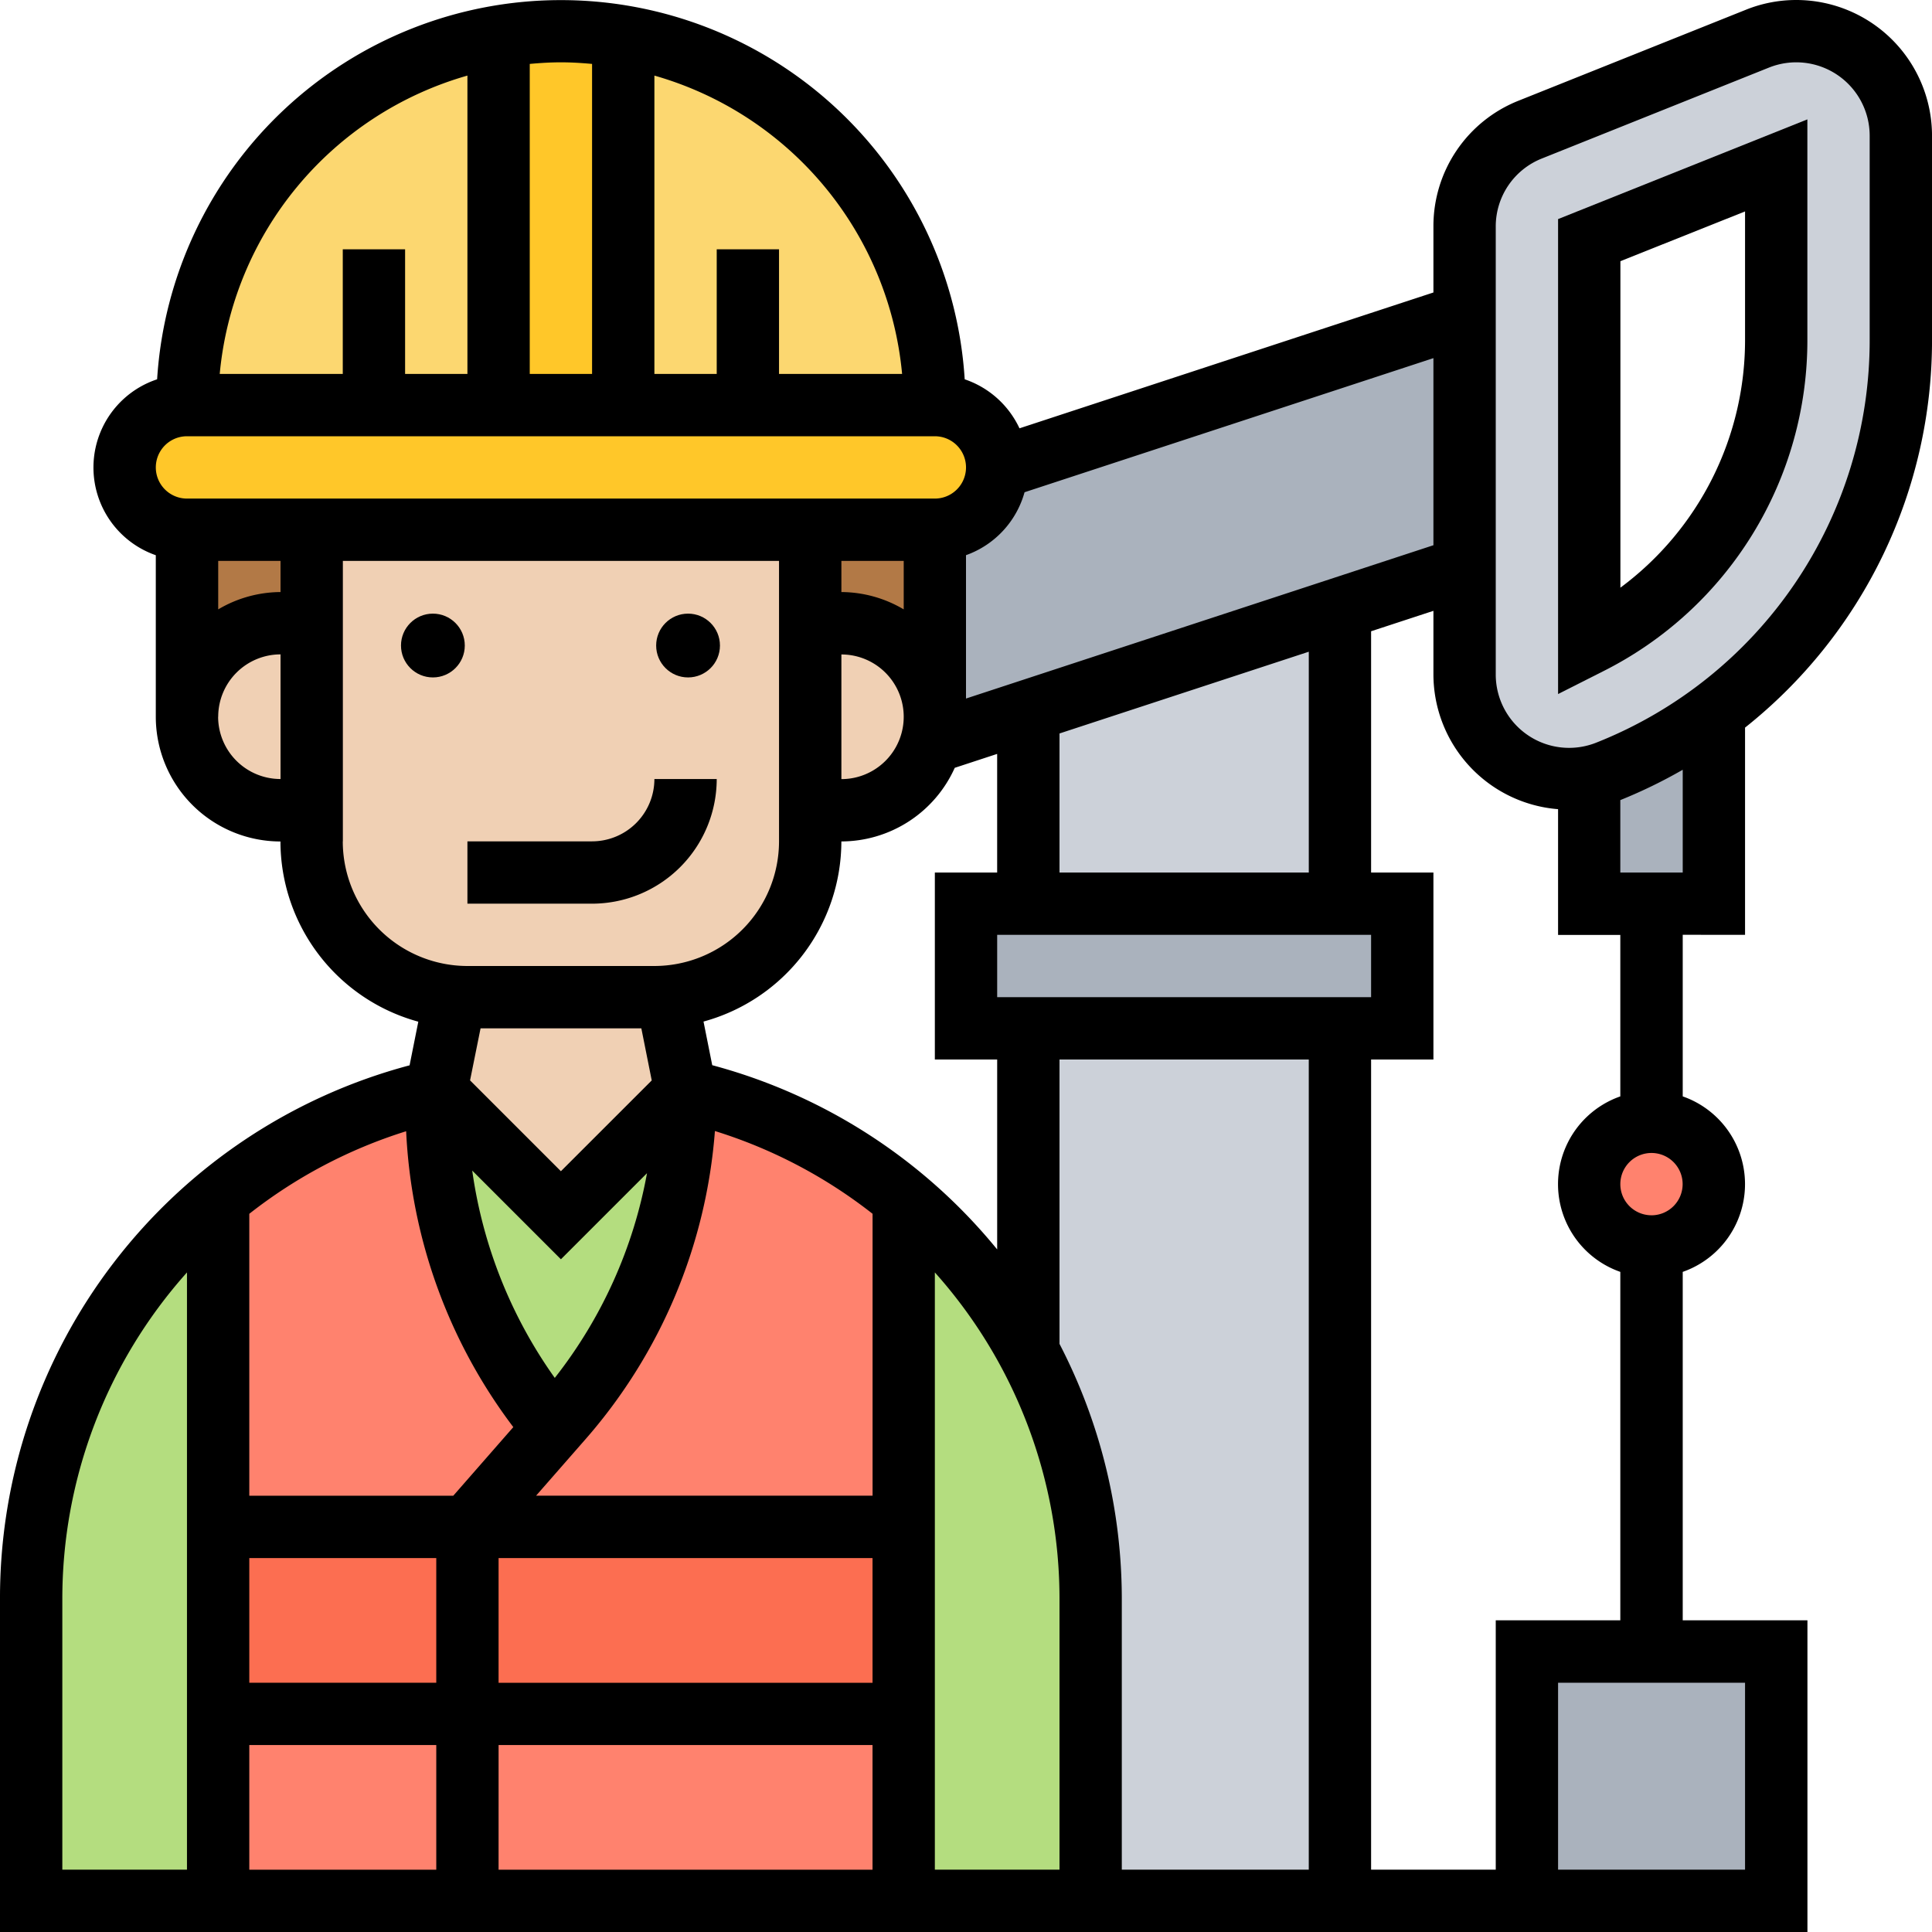
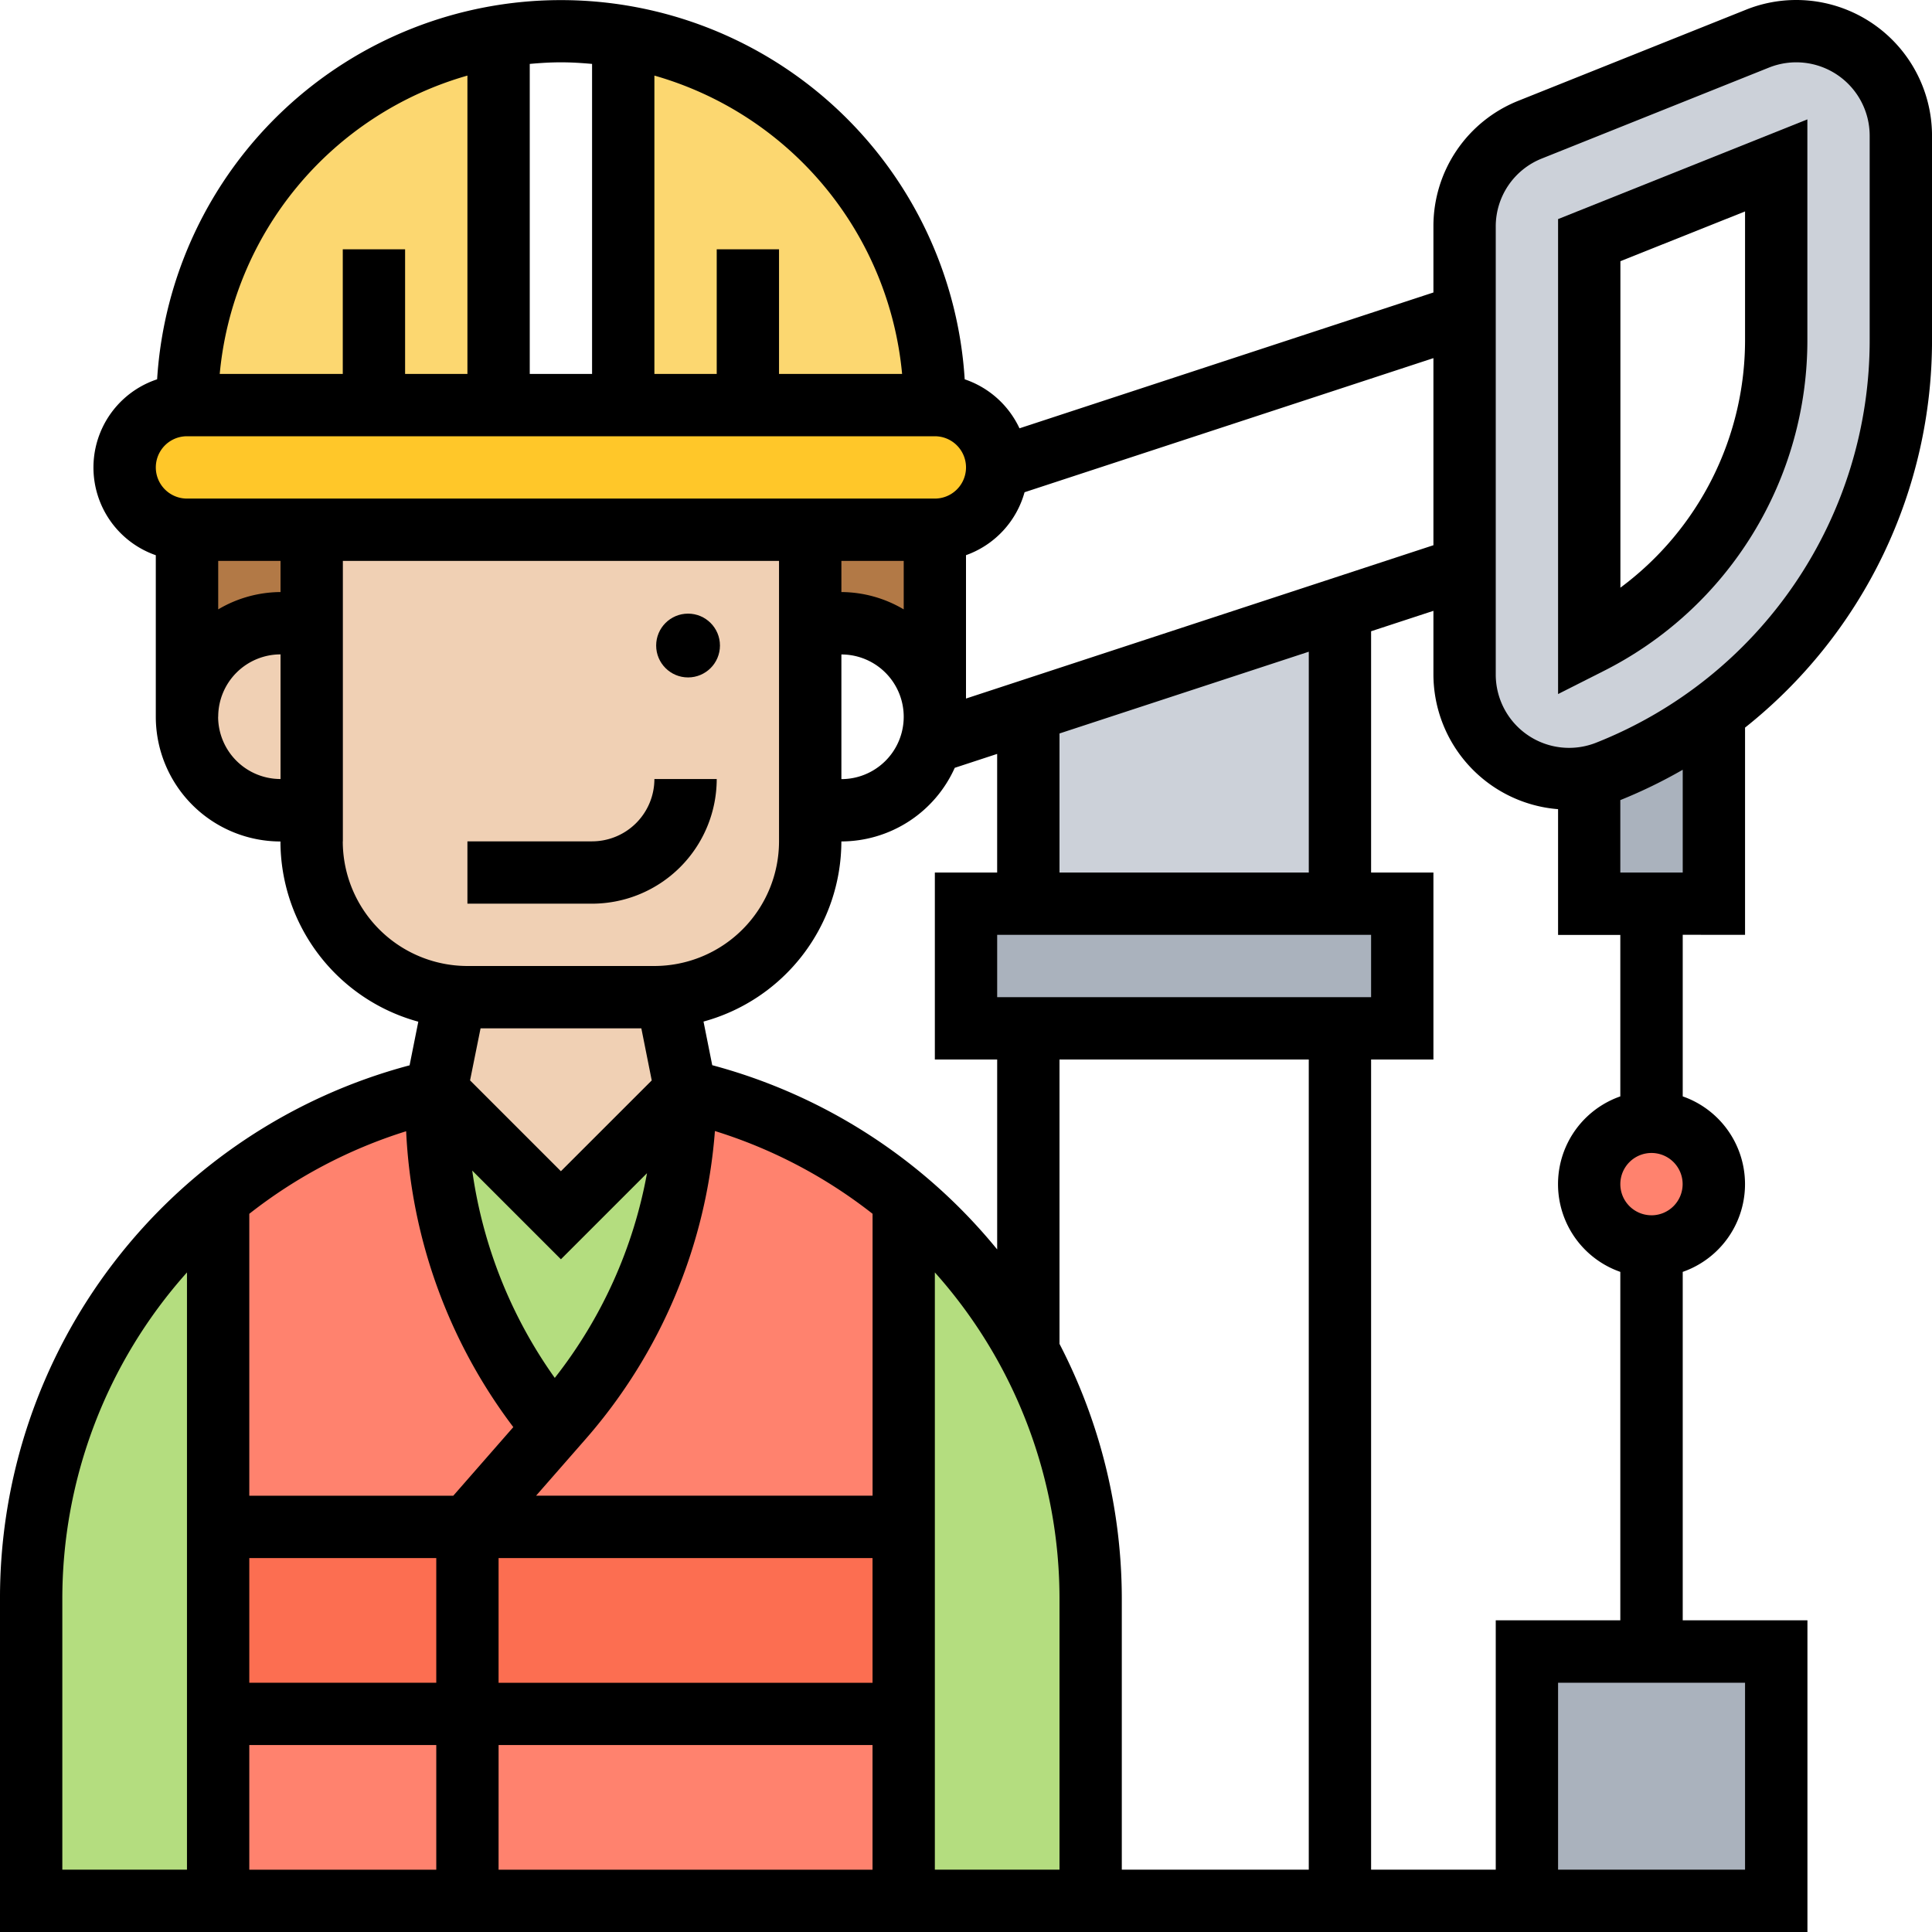
<svg xmlns="http://www.w3.org/2000/svg" width="90.858" height="90.858" viewBox="0 0 90.858 90.858">
  <defs>
    <style>.a{fill:#aab2bd;}.b{fill:#ff826e;}.c{fill:#ccd1d9;}.d{fill:#b4dd7f;}.e{fill:#fc6e51;}.f{fill:#b27946;}.g{fill:#f0d0b4;}.h{fill:#fcd770;}.i{fill:#ffc729;}</style>
  </defs>
  <g transform="translate(-1 -1)">
    <g transform="translate(2.465 2.465)">
      <g transform="translate(73.273 32.006)">
        <path class="a" d="M57.862,23.84v9.027H52v-5.95a5.012,5.012,0,0,0,.879-.264A21.322,21.322,0,0,0,57.862,23.84Z" transform="translate(-52 -23.84)" />
      </g>
      <g transform="translate(70.342 76.204)">
        <path class="a" d="M61.724,54V65.724H50V54H61.724Z" transform="translate(-50 -54)" />
      </g>
      <g transform="translate(73.273 51.291)">
        <circle class="b" cx="3" cy="3" r="3" transform="translate(0.12 0.102)" />
      </g>
      <g transform="translate(46.895 46.895)">
-         <path class="c" d="M48.655,34V75.033H36.931V60.876A24.505,24.505,0,0,0,34,49.255V34Z" transform="translate(-34 -34)" />
-       </g>
+         </g>
      <g transform="translate(46.807 27.155)">
        <path class="c" d="M48.683,20.53V34.408H34.028V25.615l-.088-.249Z" transform="translate(-33.94 -20.53)" />
      </g>
      <g transform="translate(43.964 41.033)">
        <path class="a" d="M52.516,30v5.862H32V30H52.516Z" transform="translate(-32 -30)" />
      </g>
      <g transform="translate(42.308 13.35)">
-         <path class="a" d="M50.111,24.915,35.369,29.751l-4.5,1.48A3.8,3.8,0,0,0,31.061,30V21.207a2.953,2.953,0,0,0,2.931-2.887l21.982-7.21V22.995Z" transform="translate(-30.87 -11.11)" />
-       </g>
+         </g>
      <g transform="translate(67.411 0)">
        <path class="c" d="M68.516,6.909v9.569a21.813,21.813,0,0,1-8.793,17.527,21.322,21.322,0,0,1-4.983,2.814,5.013,5.013,0,0,1-.879.264,5.236,5.236,0,0,1-.953.088A4.9,4.9,0,0,1,48,32.262V11.188a4.9,4.9,0,0,1,3.092-4.558L61.775,2.352a4.909,4.909,0,0,1,6.741,4.558Zm-5.862,9.569V8.316l-8.793,3.517V30.8a16,16,0,0,0,8.793-14.318Z" transform="translate(-48 -2)" />
      </g>
      <g transform="translate(41.033 54.94)">
        <path class="d" d="M35.862,46.7a24.505,24.505,0,0,1,2.931,11.621V72.477H30V39.5l.015-.015a24.4,24.4,0,0,1,3.429,3.532A23.776,23.776,0,0,1,35.862,46.7Z" transform="translate(-30 -39.49)" />
      </g>
      <g transform="translate(19.051 49.826)">
        <path class="d" d="M20.862,41.862,26.724,36a23.415,23.415,0,0,1-5.789,15.417l-.41.469H20.51l-.586-.762A23.375,23.375,0,0,1,15,36.762V36Z" transform="translate(-15 -36)" />
      </g>
      <g transform="translate(0 54.94)">
        <path class="d" d="M2,58.321A24.581,24.581,0,0,1,10.778,39.49l.015.015V72.477H2Z" transform="translate(-2 -39.49)" />
      </g>
      <g transform="translate(8.793 70.342)">
        <path class="e" d="M8,50H19.724v8.793H8Z" transform="translate(-8 -50)" />
      </g>
      <g transform="translate(20.516 70.342)">
        <path class="e" d="M16,50H36.516v8.793H16Z" transform="translate(-16 -50)" />
      </g>
      <g transform="translate(20.516 79.135)">
        <path class="b" d="M16,56H36.516v8.793H16Z" transform="translate(-16 -56)" />
      </g>
      <g transform="translate(8.793 79.135)">
        <path class="b" d="M8,56H19.724v8.793H8Z" transform="translate(-8 -56)" />
      </g>
      <g transform="translate(20.516 49.826)">
        <path class="b" d="M36.531,41.114l-.015.015V56.516H16l4.059-4.631.41-.469A23.415,23.415,0,0,0,26.258,36,24.521,24.521,0,0,1,36.531,41.114Z" transform="translate(-16 -36)" />
      </g>
      <g transform="translate(8.778 49.826)">
        <path class="b" d="M23.788,51.886l-4.059,4.631H8V41.129l-.015-.015A24.521,24.521,0,0,1,18.263,36v.762a23.375,23.375,0,0,0,4.924,14.361l.586.762Z" transform="translate(-7.99 -36)" />
      </g>
      <g transform="translate(36.636 23.447)">
        <path class="f" d="M32.862,18v8.793a4.4,4.4,0,0,0-4.4-4.4H27V18Z" transform="translate(-27 -18)" />
      </g>
      <g transform="translate(7.327 23.447)">
        <path class="f" d="M7,18h5.862v4.4H11.4a4.39,4.39,0,0,0-4.4,4.4Z" transform="translate(-7 -18)" />
      </g>
      <g transform="translate(19.051 45.4)">
        <path class="g" d="M25.844,33.009l.879,4.4-5.862,5.862L15,37.406l.879-4.426c.191.015.381.029.586.029h8.793c.205,0,.4-.015.586-.029Z" transform="translate(-15 -32.98)" />
      </g>
      <g transform="translate(36.636 27.844)">
-         <path class="g" d="M32.671,26.627a4.352,4.352,0,0,1-4.206,3.165H27V21h1.465a4.4,4.4,0,0,1,4.4,4.4A3.8,3.8,0,0,1,32.671,26.627Z" transform="translate(-27 -21)" />
-       </g>
+         </g>
      <g transform="translate(13.189 23.447)">
        <path class="g" d="M34.447,31.189v1.465a7.33,7.33,0,0,1-6.741,7.3c-.191.015-.381.029-.586.029H18.327c-.205,0-.4-.015-.586-.029A7.33,7.33,0,0,1,11,32.655V18H34.447V31.189Z" transform="translate(-11 -18)" />
      </g>
      <g transform="translate(7.327 27.844)">
        <path class="g" d="M12.862,21v8.793H11.4A4.4,4.4,0,0,1,11.4,21Z" transform="translate(-7 -21)" />
      </g>
      <g transform="translate(27.844 0.249)">
        <path class="h" d="M26.862,19.506H21V2.17A17.571,17.571,0,0,1,35.655,19.506Z" transform="translate(-21 -2.17)" />
      </g>
      <g transform="translate(7.327 0.249)">
        <path class="h" d="M15.793,19.506H7A17.546,17.546,0,0,1,21.655,2.17V19.506Z" transform="translate(-7 -2.17)" />
      </g>
      <g transform="translate(21.982)">
-         <path class="i" d="M22.862,2.264V19.585H17V2.249a17.365,17.365,0,0,1,5.862,0Z" transform="translate(-17 -2)" />
-       </g>
+         </g>
      <g transform="translate(4.396 17.585)">
        <path class="i" d="M46.033,16.931v.044A2.953,2.953,0,0,1,43.1,19.862H7.931A2.94,2.94,0,0,1,5,16.931,2.952,2.952,0,0,1,7.931,14H43.1A2.94,2.94,0,0,1,46.033,16.931Z" transform="translate(-5 -14)" />
      </g>
    </g>
    <g transform="translate(1 1)">
      <path d="M62.724,15.154V4.831L51,9.52V31.856l2.125-1.073A17.413,17.413,0,0,0,62.724,15.154ZM53.931,11.5,59.793,9.16v5.994a14.492,14.492,0,0,1-5.862,11.7Z" transform="translate(22.273 0.783)" />
      <path d="M83.066,44.964V35.218a23.255,23.255,0,0,0,8.793-18.28V7.381A6.387,6.387,0,0,0,85.478,1a6.316,6.316,0,0,0-2.368.457L72.423,5.732a6.345,6.345,0,0,0-4.012,5.923v3.1L48.944,21.143a4.394,4.394,0,0,0-2.576-2.305,19.027,19.027,0,0,0-37.979,0,4.369,4.369,0,0,0-.062,8.273v7.6a5.868,5.868,0,0,0,5.862,5.862,8.8,8.8,0,0,0,6.483,8.475l-.41,2.052A25.919,25.919,0,0,0,1,76.24V91.858H86V77.2H80.135V60.814a4.371,4.371,0,0,0,0-8.253v-7.6Zm-2.931-2.931H77.2V38.627A23.56,23.56,0,0,0,80.135,37.2ZM71.342,11.655a3.436,3.436,0,0,1,2.167-3.2L84.194,4.177a3.453,3.453,0,0,1,4.733,3.2v9.556A20.351,20.351,0,0,1,76.074,35.923a3.449,3.449,0,0,1-4.732-3.2ZM68.411,26.641l-21.982,7.21V27.109a4.388,4.388,0,0,0,2.754-2.96l19.228-6.307ZM31.161,49.36l.489,2.45-4.272,4.27-4.272-4.272L23.6,49.36ZM43.5,27.378v2.28a5.8,5.8,0,0,0-2.931-.815V27.378Zm-2.931,4.4a2.931,2.931,0,0,1,0,5.862Zm0,8.793A5.859,5.859,0,0,0,45.9,37.109l1.994-.654v5.578H44.964v8.793h2.931v8.932a25.943,25.943,0,0,0-13.4-8.664l-.41-2.052a8.8,8.8,0,0,0,6.483-8.475Zm1.465,39.567H24.447V74.273H42.033ZM12.724,74.273h8.793v5.862H12.724ZM27.09,65.8a22.049,22.049,0,0,1-3.882-9.75l4.171,4.171,4.048-4.048A21.914,21.914,0,0,1,27.09,65.8Zm14.943,5.538H26.212l2.342-2.676A24.859,24.859,0,0,0,34.621,54.19a23.109,23.109,0,0,1,7.414,3.892V71.342ZM25.14,68.114l-2.824,3.228H12.724V58.083A23.071,23.071,0,0,1,20.1,54.2,24.985,24.985,0,0,0,25.14,68.114ZM12.724,83.066h8.793v5.862H12.724Zm11.724,0H42.033v5.862H24.447ZM44.964,60.839a23.033,23.033,0,0,1,5.862,15.4V88.927H44.964ZM50.826,64.2V50.826H62.549v38.1H53.756V76.24A26.065,26.065,0,0,0,50.826,64.2ZM47.895,47.895V44.964H65.48v2.931Zm2.931-5.862V35.494l11.724-3.845V42.033Zm-7.4-23.447H37.636V12.724H34.706v5.862H31.775V4.555A16.143,16.143,0,0,1,43.424,18.585ZM28.844,4.006v14.58H25.913V4.006c.484-.044.97-.075,1.465-.075S28.36,3.962,28.844,4.006Zm-5.862.55v14.03H20.051V12.724H17.12v5.862H11.333A16.143,16.143,0,0,1,22.982,4.555ZM9.793,21.516H44.964a1.465,1.465,0,1,1,0,2.931H9.793a1.465,1.465,0,0,1,0-2.931Zm4.4,7.327a5.8,5.8,0,0,0-2.931.815v-2.28h2.931Zm-2.931,5.862a2.934,2.934,0,0,1,2.931-2.931v5.862A2.934,2.934,0,0,1,11.258,34.706Zm5.862,5.862V27.378H37.636V40.567a5.868,5.868,0,0,1-5.862,5.862H22.982A5.868,5.868,0,0,1,17.12,40.567ZM3.931,76.24a23.033,23.033,0,0,1,5.862-15.4V88.927H3.931ZM83.066,88.927H74.273V80.135h8.793Zm-4.4-30.775a1.465,1.465,0,1,1,1.465-1.465A1.467,1.467,0,0,1,78.669,58.153ZM77.2,52.561a4.371,4.371,0,0,0,0,8.253V77.2H71.342V88.927H65.48v-38.1h2.931V42.033H65.48V30.687l2.931-.961v3a6.368,6.368,0,0,0,5.862,6.328v5.915H77.2Z" transform="translate(-1 -1)" />
-       <circle cx="1.5" cy="1.5" r="1.5" transform="translate(18.858 28.858)" />
      <circle cx="1.5" cy="1.5" r="1.5" transform="translate(30.858 28.858)" />
      <path d="M16,31.862h5.862A5.868,5.868,0,0,0,27.724,26H24.793a2.934,2.934,0,0,1-2.931,2.931H16Z" transform="translate(5.982 10.636)" />
    </g>
  </g>
</svg>